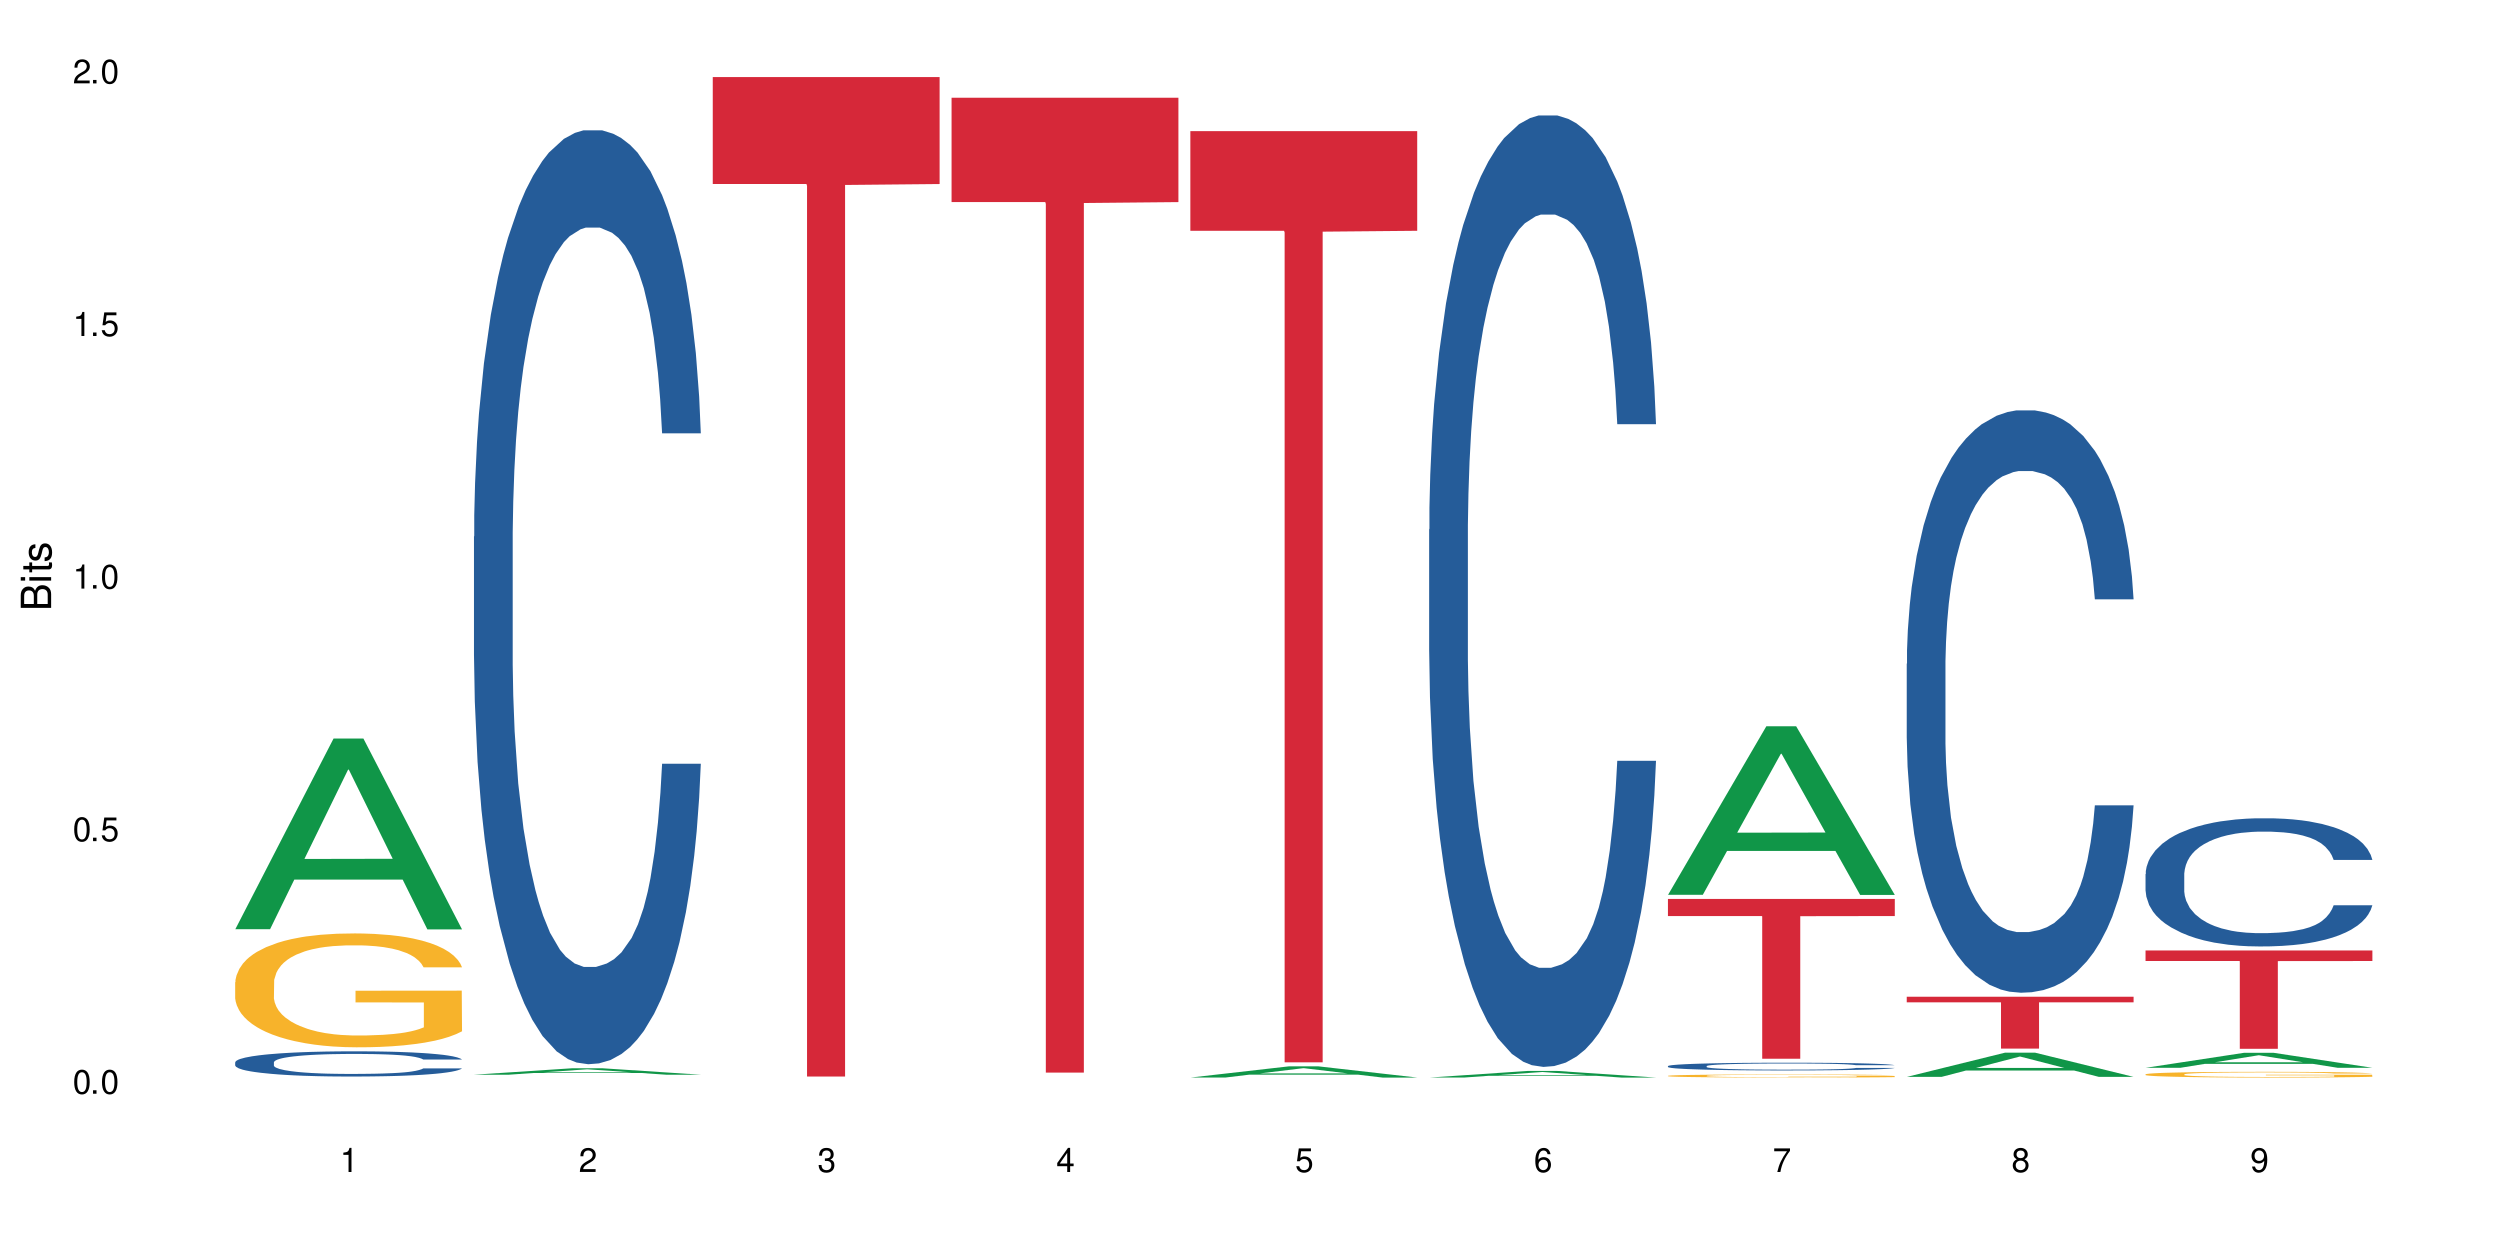
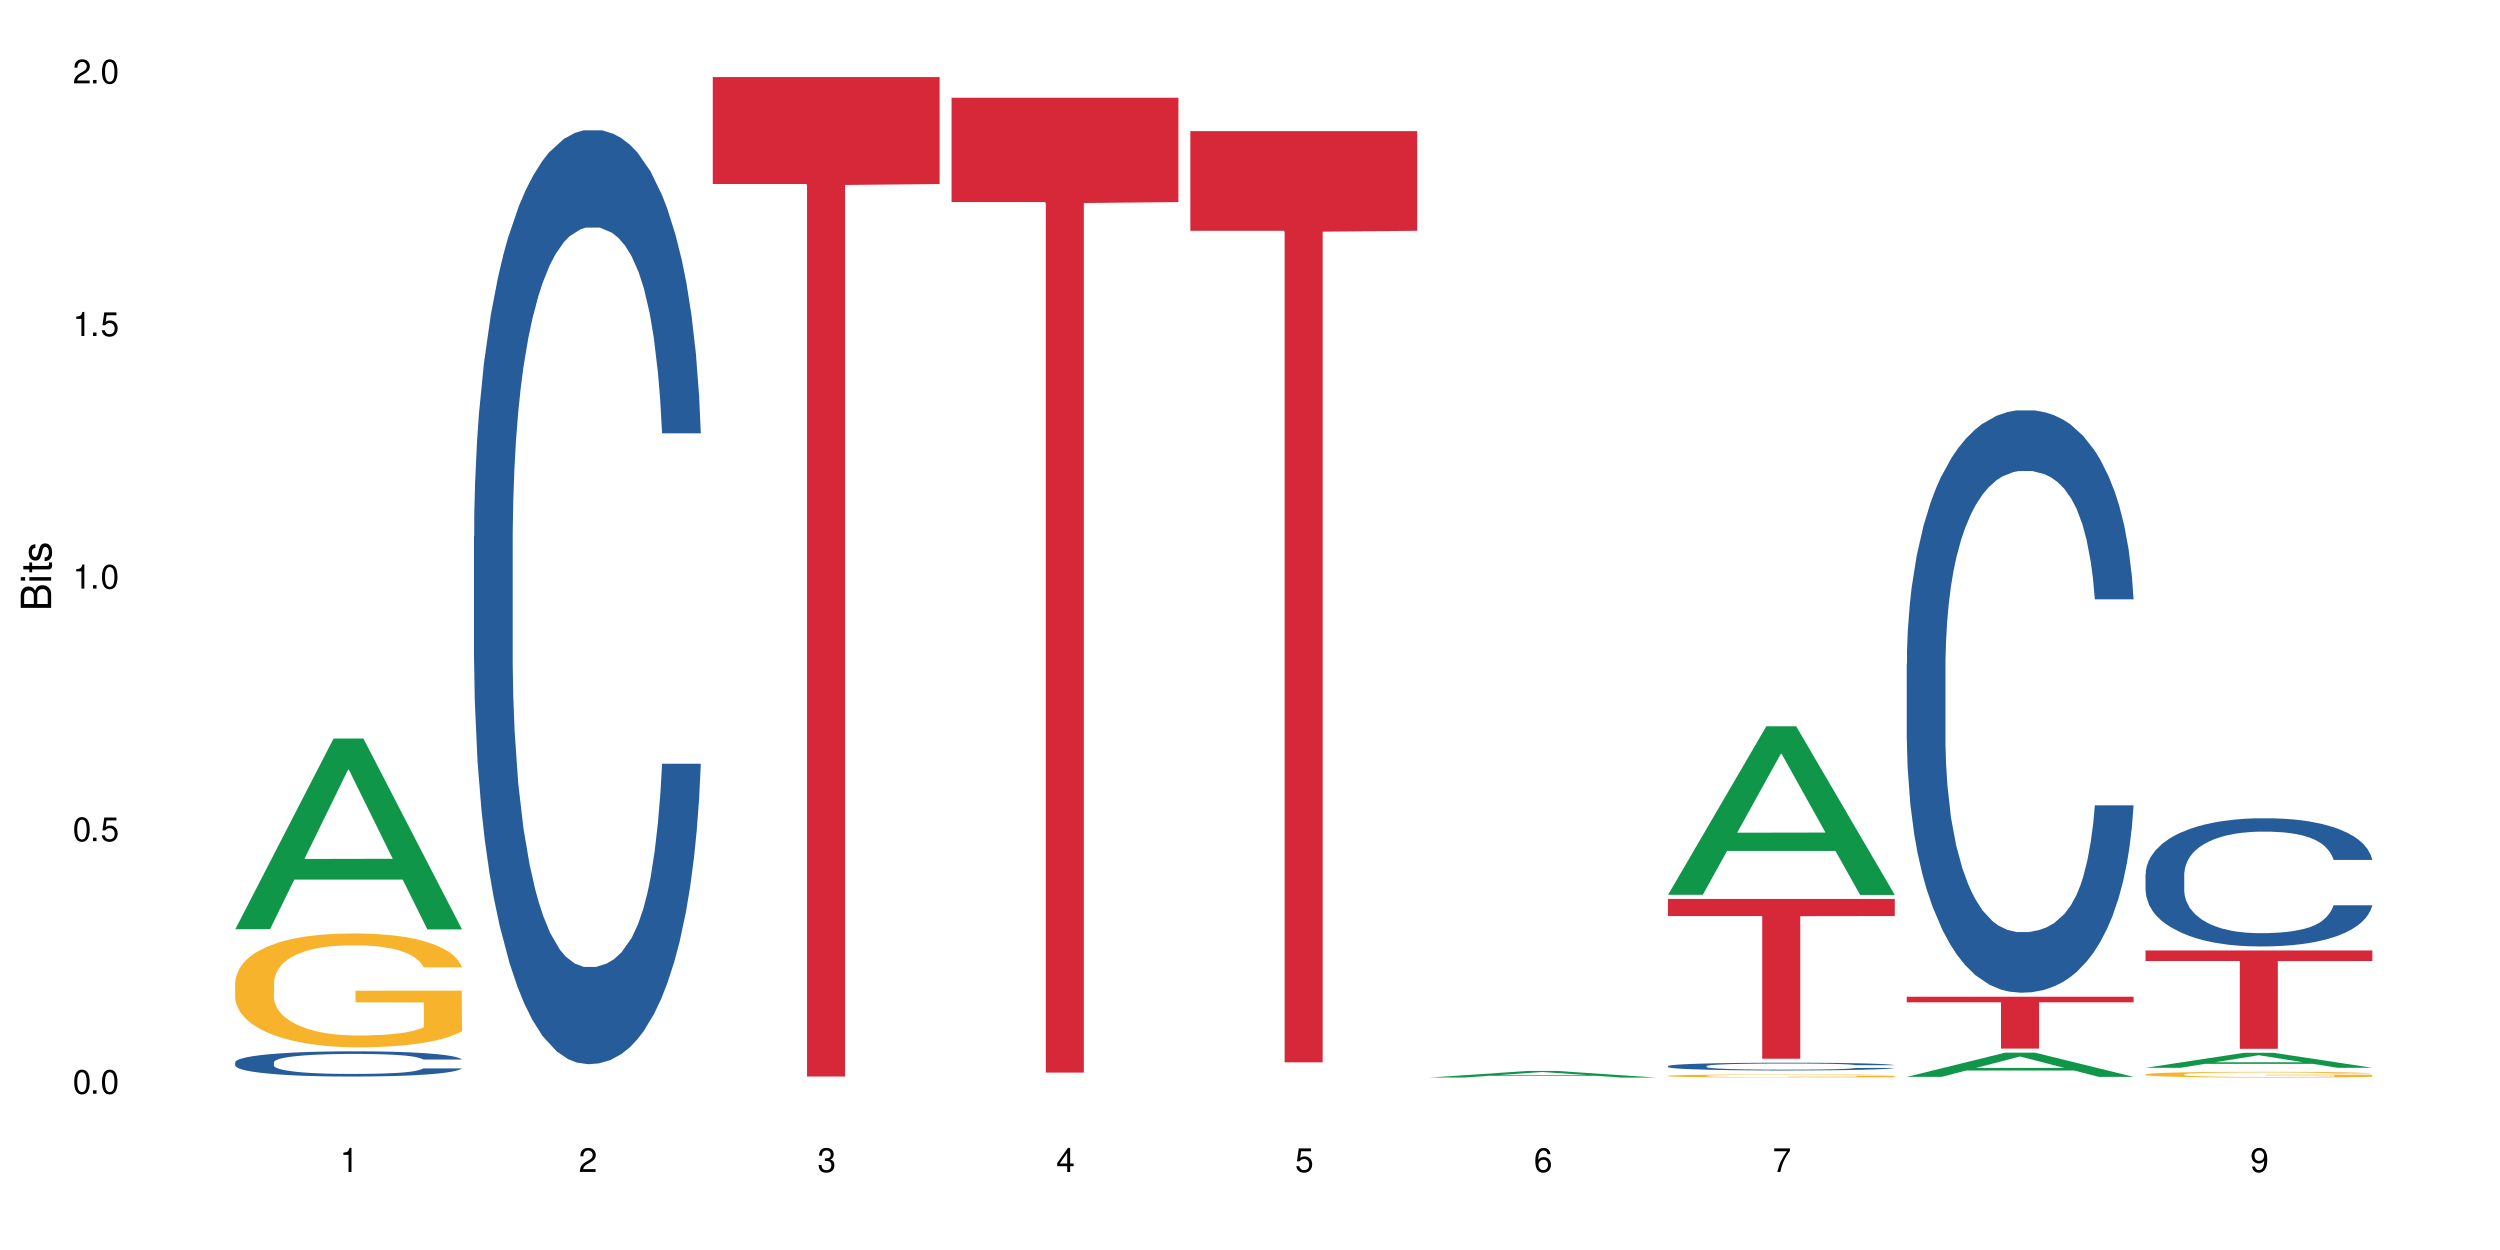
<svg xmlns="http://www.w3.org/2000/svg" xmlns:xlink="http://www.w3.org/1999/xlink" width="720" height="360" viewBox="0 0 720 360">
  <defs>
    <g>
      <g id="glyph-0-0">
</g>
      <g id="glyph-0-1">
        <path d="M 2.641 -6.938 C 2 -6.938 1.422 -6.656 1.078 -6.172 C 0.641 -5.562 0.406 -4.641 0.406 -3.359 C 0.406 -1.016 1.188 0.219 2.641 0.219 C 4.078 0.219 4.859 -1.016 4.859 -3.297 C 4.859 -4.641 4.656 -5.547 4.203 -6.172 C 3.844 -6.656 3.281 -6.938 2.641 -6.938 Z M 2.641 -6.188 C 3.547 -6.188 4 -5.25 4 -3.375 C 4 -1.406 3.562 -0.484 2.625 -0.484 C 1.734 -0.484 1.281 -1.438 1.281 -3.344 C 1.281 -5.25 1.734 -6.188 2.641 -6.188 Z M 2.641 -6.188 " />
      </g>
      <g id="glyph-0-2">
        <path d="M 1.828 -1 L 0.828 -1 L 0.828 0 L 1.828 0 Z M 1.828 -1 " />
      </g>
      <g id="glyph-0-3">
        <path d="M 4.562 -6.797 L 1.062 -6.797 L 0.547 -3.094 L 1.328 -3.094 C 1.719 -3.562 2.047 -3.734 2.578 -3.734 C 3.484 -3.734 4.062 -3.109 4.062 -2.094 C 4.062 -1.125 3.484 -0.531 2.578 -0.531 C 1.828 -0.531 1.375 -0.906 1.188 -1.672 L 0.328 -1.672 C 0.453 -1.109 0.547 -0.844 0.75 -0.594 C 1.125 -0.078 1.828 0.219 2.594 0.219 C 3.969 0.219 4.922 -0.781 4.922 -2.219 C 4.922 -3.562 4.031 -4.484 2.719 -4.484 C 2.25 -4.484 1.859 -4.359 1.469 -4.062 L 1.734 -5.969 L 4.562 -5.969 Z M 4.562 -6.797 " />
      </g>
      <g id="glyph-0-4">
        <path d="M 2.484 -4.938 L 2.484 0 L 3.328 0 L 3.328 -6.938 L 2.766 -6.938 C 2.469 -5.875 2.281 -5.734 0.984 -5.562 L 0.984 -4.938 Z M 2.484 -4.938 " />
      </g>
      <g id="glyph-0-5">
        <path d="M 4.859 -0.828 L 1.281 -0.828 C 1.359 -1.406 1.672 -1.781 2.5 -2.281 L 3.469 -2.828 C 4.406 -3.344 4.906 -4.062 4.906 -4.906 C 4.906 -5.484 4.672 -6.031 4.266 -6.406 C 3.859 -6.766 3.375 -6.938 2.719 -6.938 C 1.859 -6.938 1.219 -6.625 0.844 -6.031 C 0.609 -5.672 0.5 -5.234 0.484 -4.531 L 1.328 -4.531 C 1.359 -5.016 1.406 -5.281 1.531 -5.516 C 1.75 -5.938 2.188 -6.203 2.703 -6.203 C 3.469 -6.203 4.031 -5.641 4.031 -4.891 C 4.031 -4.344 3.719 -3.859 3.125 -3.516 L 2.234 -3 C 0.812 -2.172 0.406 -1.531 0.328 -0.016 L 4.859 -0.016 Z M 4.859 -0.828 " />
      </g>
      <g id="glyph-0-6">
        <path d="M 2.125 -3.188 L 2.578 -3.188 C 3.5 -3.188 3.984 -2.766 3.984 -1.922 C 3.984 -1.062 3.469 -0.531 2.594 -0.531 C 1.656 -0.531 1.203 -1 1.156 -2.016 L 0.312 -2.016 C 0.344 -1.453 0.438 -1.094 0.609 -0.781 C 0.953 -0.109 1.625 0.219 2.547 0.219 C 3.953 0.219 4.859 -0.625 4.859 -1.938 C 4.859 -2.828 4.516 -3.297 3.703 -3.594 C 4.344 -3.844 4.656 -4.328 4.656 -5.031 C 4.656 -6.219 3.875 -6.938 2.578 -6.938 C 1.203 -6.938 0.484 -6.172 0.453 -4.703 L 1.297 -4.703 C 1.312 -5.125 1.344 -5.359 1.453 -5.578 C 1.641 -5.969 2.062 -6.203 2.594 -6.203 C 3.344 -6.203 3.797 -5.75 3.797 -5 C 3.797 -4.516 3.609 -4.219 3.25 -4.047 C 3.016 -3.953 2.703 -3.922 2.125 -3.906 Z M 2.125 -3.188 " />
      </g>
      <g id="glyph-0-7">
        <path d="M 3.141 -1.672 L 3.141 0 L 3.984 0 L 3.984 -1.672 L 4.984 -1.672 L 4.984 -2.438 L 3.984 -2.438 L 3.984 -6.938 L 3.359 -6.938 L 0.266 -2.578 L 0.266 -1.672 Z M 3.141 -2.438 L 1 -2.438 L 3.141 -5.5 Z M 3.141 -2.438 " />
      </g>
      <g id="glyph-0-8">
        <path d="M 4.781 -5.125 C 4.609 -6.266 3.891 -6.938 2.844 -6.938 C 2.094 -6.938 1.422 -6.578 1.031 -5.953 C 0.594 -5.266 0.406 -4.422 0.406 -3.172 C 0.406 -2 0.578 -1.25 0.984 -0.641 C 1.359 -0.078 1.953 0.219 2.703 0.219 C 3.984 0.219 4.922 -0.75 4.922 -2.094 C 4.922 -3.375 4.062 -4.281 2.844 -4.281 C 2.172 -4.281 1.641 -4.031 1.281 -3.516 C 1.281 -5.234 1.828 -6.188 2.797 -6.188 C 3.391 -6.188 3.797 -5.797 3.938 -5.125 Z M 2.734 -3.531 C 3.547 -3.531 4.062 -2.953 4.062 -2.031 C 4.062 -1.156 3.484 -0.531 2.703 -0.531 C 1.922 -0.531 1.328 -1.188 1.328 -2.078 C 1.328 -2.938 1.906 -3.531 2.734 -3.531 Z M 2.734 -3.531 " />
      </g>
      <g id="glyph-0-9">
        <path d="M 4.984 -6.797 L 0.438 -6.797 L 0.438 -5.969 L 4.109 -5.969 C 2.5 -3.656 1.828 -2.234 1.328 0 L 2.219 0 C 2.594 -2.172 3.453 -4.047 4.984 -6.094 Z M 4.984 -6.797 " />
      </g>
      <g id="glyph-0-10">
-         <path d="M 3.75 -3.656 C 4.469 -4.094 4.688 -4.438 4.688 -5.078 C 4.688 -6.172 3.844 -6.938 2.641 -6.938 C 1.438 -6.938 0.594 -6.172 0.594 -5.094 C 0.594 -4.438 0.812 -4.094 1.516 -3.656 C 0.734 -3.266 0.359 -2.703 0.359 -1.922 C 0.359 -0.656 1.281 0.219 2.641 0.219 C 3.984 0.219 4.922 -0.656 4.922 -1.922 C 4.922 -2.703 4.531 -3.266 3.75 -3.656 Z M 2.641 -6.188 C 3.359 -6.188 3.812 -5.75 3.812 -5.062 C 3.812 -4.406 3.344 -3.984 2.641 -3.984 C 1.922 -3.984 1.453 -4.406 1.453 -5.078 C 1.453 -5.75 1.922 -6.188 2.641 -6.188 Z M 2.641 -3.266 C 3.484 -3.266 4.062 -2.719 4.062 -1.906 C 4.062 -1.078 3.484 -0.531 2.625 -0.531 C 1.797 -0.531 1.219 -1.094 1.219 -1.906 C 1.219 -2.719 1.781 -3.266 2.641 -3.266 Z M 2.641 -3.266 " />
-       </g>
+         </g>
      <g id="glyph-0-11">
        <path d="M 0.516 -1.578 C 0.672 -0.453 1.406 0.219 2.438 0.219 C 3.188 0.219 3.859 -0.141 4.266 -0.766 C 4.688 -1.453 4.891 -2.297 4.891 -3.547 C 4.891 -4.719 4.703 -5.453 4.312 -6.078 C 3.938 -6.641 3.344 -6.938 2.594 -6.938 C 1.297 -6.938 0.359 -5.969 0.359 -4.625 C 0.359 -3.344 1.234 -2.453 2.453 -2.453 C 3.094 -2.453 3.578 -2.672 4.016 -3.203 C 4 -1.484 3.469 -0.531 2.5 -0.531 C 1.906 -0.531 1.484 -0.906 1.359 -1.578 Z M 2.578 -6.203 C 3.375 -6.203 3.969 -5.531 3.969 -4.641 C 3.969 -3.797 3.391 -3.188 2.547 -3.188 C 1.734 -3.188 1.234 -3.766 1.234 -4.688 C 1.234 -5.562 1.797 -6.203 2.578 -6.203 Z M 2.578 -6.203 " />
      </g>
      <g id="glyph-1-0">
</g>
      <g id="glyph-1-1">
        <path d="M 0 -0.953 L 0 -4.891 C 0 -5.719 -0.234 -6.344 -0.734 -6.797 C -1.188 -7.234 -1.812 -7.469 -2.5 -7.469 C -3.547 -7.469 -4.188 -7 -4.625 -5.875 C -4.984 -6.688 -5.625 -7.094 -6.531 -7.094 C -7.172 -7.094 -7.734 -6.859 -8.141 -6.391 C -8.562 -5.922 -8.75 -5.344 -8.75 -4.5 L -8.75 -0.953 Z M -4.984 -2.062 L -7.766 -2.062 L -7.766 -4.219 C -7.766 -4.844 -7.688 -5.203 -7.453 -5.5 C -7.219 -5.812 -6.859 -5.969 -6.375 -5.969 C -5.891 -5.969 -5.531 -5.812 -5.297 -5.5 C -5.062 -5.203 -4.984 -4.844 -4.984 -4.219 Z M -0.984 -2.062 L -4 -2.062 L -4 -4.781 C -4 -5.766 -3.438 -6.359 -2.484 -6.359 C -1.547 -6.359 -0.984 -5.766 -0.984 -4.781 Z M -0.984 -2.062 " />
      </g>
      <g id="glyph-1-2">
        <path d="M -6.281 -1.797 L -6.281 -0.797 L 0 -0.797 L 0 -1.797 Z M -8.75 -1.797 L -8.75 -0.797 L -7.484 -0.797 L -7.484 -1.797 Z M -8.75 -1.797 " />
      </g>
      <g id="glyph-1-3">
        <path d="M -6.281 -3.047 L -6.281 -2.016 L -8.016 -2.016 L -8.016 -1.016 L -6.281 -1.016 L -6.281 -0.172 L -5.469 -0.172 L -5.469 -1.016 L -0.719 -1.016 C -0.078 -1.016 0.281 -1.453 0.281 -2.234 C 0.281 -2.5 0.25 -2.719 0.188 -3.047 L -0.641 -3.047 C -0.609 -2.906 -0.594 -2.766 -0.594 -2.562 C -0.594 -2.141 -0.719 -2.016 -1.156 -2.016 L -5.469 -2.016 L -5.469 -3.047 Z M -6.281 -3.047 " />
      </g>
      <g id="glyph-1-4">
        <path d="M -4.531 -5.25 C -5.766 -5.25 -6.469 -4.422 -6.469 -2.969 C -6.469 -1.516 -5.719 -0.562 -4.547 -0.562 C -3.562 -0.562 -3.094 -1.062 -2.734 -2.562 L -2.516 -3.484 C -2.344 -4.188 -2.094 -4.469 -1.641 -4.469 C -1.047 -4.469 -0.641 -3.875 -0.641 -3 C -0.641 -2.453 -0.797 -2 -1.062 -1.75 C -1.25 -1.594 -1.422 -1.531 -1.875 -1.469 L -1.875 -0.406 C -0.422 -0.453 0.281 -1.266 0.281 -2.922 C 0.281 -4.5 -0.5 -5.516 -1.719 -5.516 C -2.656 -5.516 -3.172 -4.984 -3.469 -3.734 L -3.703 -2.766 C -3.891 -1.953 -4.156 -1.609 -4.594 -1.609 C -5.188 -1.609 -5.547 -2.125 -5.547 -2.938 C -5.547 -3.75 -5.203 -4.172 -4.531 -4.203 Z M -4.531 -5.25 " />
      </g>
    </g>
  </defs>
  <rect x="-72" y="-36" width="864" height="432" fill="rgb(100%, 100%, 100%)" fill-opacity="1" />
  <path fill-rule="nonzero" fill="rgb(6.275%, 58.824%, 28.235%)" fill-opacity="1" d="M 67.73 267.613 L 67.801 267.562 L 96.07 212.688 L 104.656 212.688 L 133.066 267.668 L 123.082 267.668 L 115.965 253.316 L 84.762 253.316 L 77.781 267.613 L 67.73 267.613 L 87.766 247.379 L 113.102 247.328 L 100.469 221.668 L 100.328 221.617 L 100.188 221.773 L 87.695 247.328 L 87.766 247.379 Z M 67.73 267.613 " />
  <path fill-rule="nonzero" fill="rgb(14.51%, 36.078%, 60%)" fill-opacity="1" d="M 67.73 305.941 L 67.812 305.934 L 67.812 305.777 L 68.051 305.523 L 68.605 305.207 L 69.164 304.988 L 70.598 304.594 L 72.59 304.215 L 74.664 303.926 L 76.176 303.754 L 77.531 303.621 L 80.637 303.375 L 82.629 303.25 L 84.781 303.137 L 87.41 303.023 L 89.324 302.957 L 93.625 302.852 L 96.812 302.805 L 99.281 302.785 L 104.621 302.785 L 107.809 302.809 L 110.117 302.844 L 112.668 302.895 L 114.82 302.957 L 118.562 303.102 L 121.91 303.289 L 123.426 303.395 L 125.816 303.602 L 127.648 303.797 L 128.922 303.973 L 130.355 304.215 L 131.629 304.516 L 132.586 304.855 L 133.066 305.141 L 121.91 305.141 L 121.352 304.875 L 120.715 304.668 L 119.52 304.395 L 118.324 304.203 L 116.652 304.012 L 115.137 303.887 L 113.066 303.758 L 111.234 303.68 L 109.32 303.621 L 107.488 303.578 L 103.984 303.539 L 99.922 303.539 L 98.406 303.555 L 95.297 303.605 L 93.625 303.652 L 91.234 303.746 L 89.562 303.832 L 87.57 303.965 L 86.215 304.078 L 84.543 304.25 L 83.348 304.402 L 81.992 304.621 L 81.195 304.789 L 80.48 304.973 L 79.84 305.191 L 79.363 305.426 L 79.043 305.668 L 78.887 305.91 L 78.887 306.938 L 79.043 307.176 L 79.441 307.453 L 80.48 307.859 L 81.992 308.211 L 83.746 308.488 L 85.418 308.688 L 86.375 308.781 L 87.648 308.887 L 89.641 309.02 L 92.512 309.152 L 94.184 309.207 L 96.734 309.258 L 99.363 309.285 L 102.867 309.285 L 105.977 309.258 L 108.047 309.227 L 110.199 309.172 L 113.145 309.059 L 114.98 308.953 L 116.57 308.828 L 117.766 308.703 L 118.562 308.594 L 119.758 308.391 L 120.715 308.164 L 121.434 307.934 L 121.91 307.707 L 133.066 307.707 L 132.586 307.973 L 131.871 308.23 L 131.152 308.422 L 130.039 308.656 L 128.762 308.859 L 126.93 309.094 L 125.418 309.246 L 123.426 309.41 L 121.59 309.539 L 119.602 309.652 L 116.652 309.785 L 114.738 309.852 L 112.668 309.91 L 110.199 309.961 L 107.09 310.008 L 103.746 310.035 L 100.637 310.043 L 97.289 310.027 L 94.82 310.004 L 91.555 309.941 L 87.492 309.824 L 84.543 309.695 L 82.23 309.57 L 80.238 309.438 L 78.008 309.258 L 75.141 308.969 L 73.387 308.742 L 72.191 308.555 L 70.84 308.297 L 69.883 308.066 L 68.766 307.691 L 67.969 307.223 L 67.73 306.855 Z M 67.73 305.941 " />
  <path fill-rule="nonzero" fill="rgb(96.863%, 70.196%, 16.863%)" fill-opacity="1" d="M 67.73 282.875 L 67.812 282.844 L 67.812 282.246 L 68.129 280.895 L 68.926 279.039 L 69.961 277.512 L 71.078 276.312 L 71.793 275.684 L 72.988 274.785 L 74.023 274.125 L 76.656 272.777 L 80 271.52 L 81.832 270.98 L 83.906 270.473 L 86.852 269.902 L 88.207 269.691 L 92.352 269.215 L 97.051 268.914 L 102.23 268.824 L 104.621 268.855 L 107.887 268.973 L 112.348 269.305 L 114.898 269.602 L 116.891 269.902 L 118.961 270.293 L 121.512 270.891 L 123.902 271.609 L 125.816 272.328 L 127.727 273.227 L 129.32 274.188 L 130.676 275.234 L 131.871 276.492 L 132.586 277.543 L 133.066 278.59 L 121.988 278.59 L 121.352 277.543 L 120.637 276.734 L 119.441 275.742 L 118.246 275.023 L 117.051 274.457 L 114.82 273.676 L 112.906 273.199 L 110.516 272.777 L 108.207 272.508 L 105.578 272.328 L 103.984 272.27 L 99.762 272.27 L 95.938 272.48 L 93.707 272.719 L 92.113 272.957 L 89.879 273.406 L 88.527 273.766 L 87.73 274.008 L 85.34 274.934 L 83.746 275.773 L 82.871 276.344 L 81.754 277.242 L 80.957 278.051 L 80.082 279.25 L 79.602 280.148 L 78.965 282.184 L 78.887 287.578 L 79.125 288.715 L 79.602 289.941 L 80.238 291.023 L 81.195 292.16 L 82.152 293.027 L 83.824 294.195 L 85.258 294.977 L 86.375 295.484 L 88.527 296.293 L 89.402 296.562 L 91.473 297.102 L 93.625 297.523 L 96.254 297.883 L 98.246 298.062 L 101.434 298.211 L 105.496 298.211 L 110.277 298.031 L 113.305 297.793 L 115.379 297.551 L 116.73 297.344 L 118.406 297.012 L 119.602 296.715 L 120.715 296.383 L 122.07 295.875 L 122.07 288.715 L 102.391 288.684 L 102.391 285.328 L 132.984 285.301 L 133.066 297.012 L 131.391 297.82 L 129.32 298.602 L 127.328 299.199 L 125.258 299.711 L 122.309 300.277 L 119.918 300.637 L 116.254 301.059 L 112.906 301.328 L 109.402 301.508 L 106.293 301.598 L 102.629 301.625 L 99.363 301.566 L 95.855 301.387 L 93.066 301.148 L 90.52 300.848 L 87.969 300.457 L 84.781 299.828 L 82.711 299.32 L 80.559 298.691 L 78.406 297.941 L 76.496 297.133 L 75.219 296.504 L 73.945 295.785 L 72.59 294.887 L 71.316 293.867 L 70.359 292.938 L 69.484 291.891 L 68.848 290.902 L 68.211 289.555 L 67.891 288.477 L 67.73 287.547 Z M 67.73 282.875 " />
-   <path fill-rule="nonzero" fill="rgb(6.275%, 58.824%, 28.235%)" fill-opacity="1" d="M 136.504 309.516 L 136.574 309.512 L 164.844 307.656 L 173.43 307.656 L 201.836 309.516 L 191.855 309.516 L 184.738 309.031 L 153.535 309.031 L 146.555 309.516 L 136.504 309.516 L 156.535 308.832 L 181.875 308.828 L 169.242 307.961 L 169.102 307.957 L 168.961 307.965 L 156.469 308.828 L 156.535 308.832 Z M 136.504 309.516 " />
  <path fill-rule="nonzero" fill="rgb(14.51%, 36.078%, 60%)" fill-opacity="1" d="M 136.504 154.559 L 136.582 154.312 L 136.582 148.41 L 136.824 139.07 L 137.379 127.266 L 137.938 119.152 L 139.371 104.648 L 141.363 90.633 L 143.434 79.816 L 144.949 73.422 L 146.305 68.508 L 149.41 59.41 L 151.402 54.738 L 153.555 50.559 L 156.184 46.379 L 158.098 43.922 L 162.398 39.988 L 165.586 38.266 L 168.055 37.527 L 173.395 37.527 L 176.582 38.512 L 178.891 39.742 L 181.441 41.707 L 183.594 43.922 L 187.336 49.328 L 190.684 56.215 L 192.195 60.148 L 194.586 67.77 L 196.418 75.145 L 197.695 81.539 L 199.129 90.633 L 200.402 101.699 L 201.359 114.238 L 201.836 124.809 L 190.684 124.809 L 190.125 114.973 L 189.488 107.352 L 188.293 97.273 L 187.098 90.141 L 185.426 83.012 L 183.91 78.34 L 181.84 73.668 L 180.008 70.719 L 178.094 68.508 L 176.262 67.031 L 172.758 65.555 L 168.691 65.555 L 167.18 66.047 L 164.07 68.016 L 162.398 69.734 L 160.008 73.18 L 158.336 76.375 L 156.344 81.293 L 154.988 85.473 L 153.316 91.863 L 152.121 97.52 L 150.766 105.633 L 149.969 111.777 L 149.25 118.664 L 148.613 126.777 L 148.137 135.379 L 147.816 144.477 L 147.66 153.328 L 147.66 191.438 L 147.816 200.289 L 148.215 210.613 L 149.25 225.613 L 150.766 238.641 L 152.52 248.969 L 154.191 256.344 L 155.148 259.785 L 156.422 263.719 L 158.414 268.637 L 161.281 273.555 L 162.957 275.52 L 165.504 277.488 L 168.137 278.473 L 171.641 278.473 L 174.746 277.488 L 176.82 276.258 L 178.973 274.293 L 181.918 270.113 L 183.75 266.18 L 185.344 261.508 L 186.539 256.836 L 187.336 252.902 L 188.531 245.281 L 189.488 236.922 L 190.203 228.316 L 190.684 219.957 L 201.836 219.957 L 201.359 229.793 L 200.645 239.379 L 199.926 246.508 L 198.809 255.113 L 197.535 262.738 L 195.703 271.34 L 194.188 276.996 L 192.195 283.145 L 190.363 287.812 L 188.371 291.992 L 185.426 296.91 L 183.512 299.371 L 181.441 301.582 L 178.973 303.551 L 175.863 305.27 L 172.516 306.254 L 169.41 306.5 L 166.062 306.008 L 163.594 305.023 L 160.328 302.812 L 156.262 298.387 L 153.316 293.715 L 151.004 289.043 L 149.012 284.125 L 146.781 277.488 L 143.914 266.672 L 142.16 258.312 L 140.965 251.426 L 139.609 241.84 L 138.656 233.234 L 137.539 219.465 L 136.742 202.008 L 136.504 188.488 Z M 136.504 154.559 " />
  <path fill-rule="nonzero" fill="rgb(83.922%, 15.686%, 22.353%)" fill-opacity="1" d="M 205.277 22.188 L 270.609 22.188 L 270.609 53 L 243.383 53.27 L 243.383 310.051 L 232.426 310.051 L 232.426 53.543 L 232.266 53 L 205.277 53 Z M 205.277 22.188 " />
  <path fill-rule="nonzero" fill="rgb(83.922%, 15.686%, 22.353%)" fill-opacity="1" d="M 274.051 28.148 L 339.383 28.148 L 339.383 58.203 L 312.152 58.469 L 312.152 308.918 L 301.199 308.918 L 301.199 58.73 L 301.039 58.203 L 274.051 58.203 Z M 274.051 28.148 " />
-   <path fill-rule="nonzero" fill="rgb(6.275%, 58.824%, 28.235%)" fill-opacity="1" d="M 342.82 310.336 L 342.891 310.332 L 371.16 307.113 L 379.746 307.113 L 408.156 310.34 L 398.176 310.34 L 391.055 309.496 L 359.852 309.496 L 352.875 310.336 L 342.82 310.336 L 362.855 309.148 L 388.191 309.145 L 375.559 307.641 L 375.418 307.637 L 375.281 307.645 L 362.785 309.145 L 362.855 309.148 Z M 342.82 310.336 " />
  <path fill-rule="nonzero" fill="rgb(83.922%, 15.686%, 22.353%)" fill-opacity="1" d="M 342.82 37.758 L 408.156 37.758 L 408.156 66.465 L 380.926 66.719 L 380.926 305.953 L 369.973 305.953 L 369.973 66.969 L 369.812 66.465 L 342.82 66.465 Z M 342.82 37.758 " />
  <path fill-rule="nonzero" fill="rgb(6.275%, 58.824%, 28.235%)" fill-opacity="1" d="M 411.594 310.336 L 411.664 310.336 L 439.934 308.434 L 448.52 308.434 L 476.93 310.34 L 466.945 310.34 L 459.828 309.84 L 428.625 309.84 L 421.645 310.336 L 411.594 310.336 L 431.629 309.637 L 456.965 309.633 L 444.332 308.742 L 444.191 308.742 L 444.051 308.746 L 431.559 309.633 L 431.629 309.637 Z M 411.594 310.336 " />
-   <path fill-rule="nonzero" fill="rgb(14.51%, 36.078%, 60%)" fill-opacity="1" d="M 411.594 152.477 L 411.676 152.227 L 411.676 146.215 L 411.914 136.695 L 412.473 124.672 L 413.027 116.406 L 414.461 101.629 L 416.453 87.352 L 418.527 76.328 L 420.039 69.816 L 421.395 64.805 L 424.5 55.539 L 426.492 50.777 L 428.645 46.52 L 431.273 42.262 L 433.188 39.758 L 437.488 35.75 L 440.676 33.996 L 443.145 33.246 L 448.484 33.246 L 451.672 34.246 L 453.98 35.5 L 456.531 37.504 L 458.684 39.758 L 462.426 45.27 L 465.773 52.281 L 467.289 56.289 L 469.68 64.055 L 471.512 71.57 L 472.785 78.082 L 474.219 87.352 L 475.496 98.621 L 476.449 111.395 L 476.93 122.168 L 465.773 122.168 L 465.215 112.148 L 464.578 104.383 L 463.383 94.113 L 462.188 86.848 L 460.516 79.586 L 459 74.824 L 456.93 70.066 L 455.098 67.059 L 453.184 64.805 L 451.352 63.305 L 447.848 61.801 L 443.785 61.801 L 442.27 62.301 L 439.164 64.305 L 437.488 66.059 L 435.098 69.566 L 433.426 72.82 L 431.434 77.832 L 430.078 82.09 L 428.406 88.602 L 427.211 94.363 L 425.855 102.629 L 425.059 108.891 L 424.344 115.906 L 423.707 124.172 L 423.227 132.938 L 422.91 142.207 L 422.75 151.223 L 422.75 190.047 L 422.91 199.066 L 423.309 209.586 L 424.344 224.867 L 425.855 238.141 L 427.609 248.66 L 429.281 256.176 L 430.238 259.684 L 431.512 263.691 L 433.504 268.699 L 436.375 273.711 L 438.047 275.715 L 440.598 277.719 L 443.227 278.719 L 446.73 278.719 L 449.84 277.719 L 451.91 276.465 L 454.062 274.461 L 457.008 270.203 L 458.844 266.195 L 460.438 261.438 L 461.629 256.676 L 462.426 252.668 L 463.621 244.906 L 464.578 236.387 L 465.297 227.621 L 465.773 219.105 L 476.93 219.105 L 476.449 229.125 L 475.734 238.895 L 475.016 246.156 L 473.902 254.926 L 472.625 262.688 L 470.793 271.457 L 469.281 277.219 L 467.289 283.48 L 465.457 288.238 L 463.465 292.496 L 460.516 297.508 L 458.602 300.012 L 456.531 302.266 L 454.062 304.27 L 450.953 306.023 L 447.609 307.023 L 444.5 307.273 L 441.152 306.773 L 438.684 305.773 L 435.418 303.52 L 431.355 299.008 L 428.406 294.25 L 426.094 289.492 L 424.105 284.48 L 421.871 277.719 L 419.004 266.695 L 417.25 258.18 L 416.055 251.168 L 414.703 241.398 L 413.746 232.629 L 412.629 218.605 L 411.832 200.82 L 411.594 187.043 Z M 411.594 152.477 " />
  <path fill-rule="nonzero" fill="rgb(6.275%, 58.824%, 28.235%)" fill-opacity="1" d="M 480.367 257.695 L 480.438 257.648 L 508.707 209.168 L 517.293 209.168 L 545.703 257.738 L 535.719 257.738 L 528.602 245.062 L 497.398 245.062 L 490.418 257.695 L 480.367 257.695 L 500.398 239.816 L 525.738 239.77 L 513.105 217.105 L 512.965 217.059 L 512.824 217.195 L 500.332 239.77 L 500.398 239.816 Z M 480.367 257.695 " />
  <path fill-rule="nonzero" fill="rgb(14.51%, 36.078%, 60%)" fill-opacity="1" d="M 480.367 307.031 L 480.445 307.027 L 480.445 306.98 L 480.688 306.902 L 481.242 306.805 L 481.801 306.738 L 483.234 306.617 L 485.227 306.5 L 487.301 306.41 L 488.812 306.359 L 490.168 306.32 L 493.273 306.242 L 495.266 306.203 L 497.418 306.168 L 500.047 306.137 L 501.961 306.113 L 506.262 306.082 L 509.449 306.066 L 511.918 306.062 L 517.258 306.062 L 520.445 306.07 L 522.754 306.082 L 525.305 306.098 L 527.457 306.113 L 531.199 306.16 L 534.547 306.215 L 536.059 306.25 L 538.449 306.312 L 540.285 306.375 L 541.559 306.426 L 542.992 306.5 L 544.266 306.594 L 545.223 306.695 L 545.703 306.785 L 534.547 306.785 L 533.988 306.703 L 533.352 306.641 L 532.156 306.555 L 530.961 306.496 L 529.289 306.438 L 527.773 306.398 L 525.703 306.359 L 523.871 306.336 L 521.957 306.32 L 520.125 306.305 L 516.621 306.293 L 512.555 306.293 L 511.043 306.297 L 507.934 306.312 L 506.262 306.328 L 503.871 306.355 L 502.199 306.383 L 500.207 306.426 L 498.852 306.457 L 497.18 306.512 L 495.984 306.559 L 494.629 306.625 L 493.832 306.676 L 493.117 306.734 L 492.477 306.801 L 492 306.871 L 491.68 306.949 L 491.523 307.02 L 491.523 307.336 L 491.68 307.41 L 492.078 307.496 L 493.117 307.617 L 494.629 307.727 L 496.383 307.812 L 498.055 307.875 L 499.012 307.902 L 500.285 307.934 L 502.277 307.977 L 505.145 308.016 L 506.82 308.031 L 509.367 308.047 L 512 308.055 L 515.504 308.055 L 518.613 308.047 L 520.684 308.039 L 522.836 308.023 L 525.781 307.988 L 527.613 307.953 L 529.207 307.914 L 530.402 307.879 L 531.199 307.844 L 532.395 307.781 L 533.352 307.711 L 534.07 307.641 L 534.547 307.57 L 545.703 307.57 L 545.223 307.652 L 544.508 307.734 L 543.789 307.793 L 542.672 307.863 L 541.398 307.926 L 539.566 307.996 L 538.051 308.043 L 536.059 308.094 L 534.227 308.133 L 532.234 308.168 L 529.289 308.211 L 527.375 308.23 L 525.305 308.246 L 522.836 308.266 L 519.727 308.277 L 516.379 308.285 L 513.273 308.289 L 509.926 308.285 L 507.457 308.277 L 504.191 308.258 L 500.125 308.223 L 497.18 308.184 L 494.867 308.145 L 492.875 308.102 L 490.645 308.047 L 487.777 307.957 L 486.023 307.891 L 484.828 307.832 L 483.473 307.754 L 482.52 307.684 L 481.402 307.566 L 480.605 307.422 L 480.367 307.312 Z M 480.367 307.031 " />
  <path fill-rule="nonzero" fill="rgb(96.863%, 70.196%, 16.863%)" fill-opacity="1" d="M 480.367 309.828 L 480.445 309.828 L 480.445 309.812 L 480.766 309.773 L 481.562 309.723 L 482.598 309.684 L 483.715 309.648 L 484.43 309.633 L 485.625 309.609 L 486.66 309.59 L 489.289 309.555 L 492.637 309.52 L 494.469 309.504 L 496.543 309.492 L 499.488 309.477 L 500.844 309.469 L 504.988 309.457 L 509.688 309.449 L 514.867 309.445 L 517.258 309.445 L 520.523 309.449 L 524.984 309.457 L 527.535 309.469 L 529.527 309.477 L 531.598 309.484 L 534.148 309.504 L 536.539 309.523 L 538.449 309.543 L 540.363 309.566 L 541.957 309.59 L 543.312 309.621 L 544.508 309.656 L 545.223 309.684 L 545.703 309.711 L 534.625 309.711 L 533.988 309.684 L 533.273 309.66 L 532.078 309.633 L 530.883 309.613 L 529.688 309.598 L 527.457 309.578 L 525.543 309.566 L 523.152 309.555 L 520.844 309.547 L 518.215 309.543 L 516.621 309.539 L 512.398 309.539 L 508.574 309.547 L 506.34 309.551 L 504.746 309.559 L 502.516 309.57 L 501.164 309.582 L 500.367 309.586 L 497.977 309.613 L 496.383 309.637 L 495.504 309.652 L 494.391 309.676 L 493.594 309.695 L 492.719 309.73 L 492.238 309.754 L 491.602 309.809 L 491.523 309.957 L 491.762 309.988 L 492.238 310.02 L 492.875 310.051 L 493.832 310.082 L 494.789 310.105 L 496.461 310.137 L 497.895 310.156 L 499.012 310.172 L 501.164 310.195 L 502.039 310.203 L 504.109 310.215 L 506.262 310.227 L 508.891 310.238 L 510.883 310.242 L 514.07 310.246 L 518.133 310.246 L 522.914 310.242 L 525.941 310.234 L 528.012 310.227 L 529.367 310.223 L 531.039 310.215 L 532.234 310.207 L 533.352 310.195 L 534.707 310.184 L 534.707 309.988 L 515.027 309.988 L 515.027 309.895 L 545.621 309.895 L 545.703 310.215 L 544.027 310.234 L 541.957 310.258 L 539.965 310.273 L 537.895 310.285 L 534.945 310.301 L 532.555 310.312 L 528.891 310.324 L 525.543 310.332 L 522.039 310.336 L 518.93 310.34 L 515.266 310.34 L 512 310.336 L 508.492 310.332 L 505.703 310.324 L 503.156 310.316 L 500.605 310.309 L 497.418 310.289 L 495.348 310.277 L 491.043 310.238 L 489.133 310.215 L 487.855 310.199 L 486.582 310.18 L 485.227 310.156 L 483.953 310.129 L 482.996 310.102 L 482.121 310.074 L 481.484 310.047 L 480.844 310.012 L 480.527 309.98 L 480.367 309.957 Z M 480.367 309.828 " />
  <path fill-rule="nonzero" fill="rgb(83.922%, 15.686%, 22.353%)" fill-opacity="1" d="M 480.367 258.898 L 545.703 258.898 L 545.703 263.82 L 518.473 263.863 L 518.473 304.906 L 507.516 304.906 L 507.516 263.906 L 507.359 263.82 L 480.367 263.82 Z M 480.367 258.898 " />
  <path fill-rule="nonzero" fill="rgb(6.275%, 58.824%, 28.235%)" fill-opacity="1" d="M 549.141 310.137 L 549.211 310.133 L 577.48 303.16 L 586.066 303.16 L 614.473 310.145 L 604.492 310.145 L 597.371 308.32 L 566.172 308.32 L 559.191 310.137 L 549.141 310.137 L 569.172 307.566 L 594.512 307.562 L 581.875 304.301 L 581.738 304.293 L 581.598 304.312 L 569.102 307.562 L 569.172 307.566 Z M 549.141 310.137 " />
  <path fill-rule="nonzero" fill="rgb(14.51%, 36.078%, 60%)" fill-opacity="1" d="M 549.141 191.168 L 549.219 191.016 L 549.219 187.336 L 549.457 181.508 L 550.016 174.152 L 550.574 169.09 L 552.008 160.047 L 554 151.309 L 556.07 144.562 L 557.586 140.578 L 558.941 137.512 L 562.047 131.84 L 564.039 128.926 L 566.191 126.32 L 568.82 123.715 L 570.73 122.18 L 575.035 119.727 L 578.223 118.652 L 580.691 118.195 L 586.031 118.195 L 589.215 118.809 L 591.527 119.574 L 594.078 120.801 L 596.227 122.18 L 599.973 125.555 L 603.32 129.844 L 604.832 132.297 L 607.223 137.051 L 609.055 141.648 L 610.332 145.637 L 611.766 151.309 L 613.039 158.207 L 613.996 166.023 L 614.473 172.617 L 603.32 172.617 L 602.762 166.484 L 602.125 161.734 L 600.93 155.449 L 599.734 151 L 598.062 146.555 L 596.547 143.645 L 594.477 140.73 L 592.645 138.891 L 590.73 137.512 L 588.898 136.59 L 585.391 135.672 L 581.328 135.672 L 579.816 135.977 L 576.707 137.203 L 575.035 138.277 L 572.645 140.422 L 570.973 142.418 L 568.98 145.484 L 567.625 148.09 L 565.953 152.074 L 564.758 155.602 L 563.402 160.66 L 562.605 164.492 L 561.887 168.785 L 561.25 173.844 L 560.773 179.211 L 560.453 184.883 L 560.293 190.402 L 560.293 214.164 L 560.453 219.684 L 560.852 226.121 L 561.887 235.473 L 563.402 243.598 L 565.156 250.035 L 566.828 254.637 L 567.785 256.781 L 569.059 259.234 L 571.051 262.301 L 573.918 265.367 L 575.594 266.594 L 578.141 267.82 L 580.77 268.434 L 584.277 268.434 L 587.383 267.82 L 589.457 267.055 L 591.605 265.828 L 594.555 263.219 L 596.387 260.77 L 597.98 257.855 L 599.176 254.941 L 599.973 252.488 L 601.168 247.738 L 602.125 242.523 L 602.84 237.16 L 603.32 231.945 L 614.473 231.945 L 613.996 238.078 L 613.277 244.059 L 612.562 248.504 L 611.445 253.867 L 610.172 258.621 L 608.34 263.988 L 606.824 267.512 L 604.832 271.348 L 603 274.258 L 601.008 276.863 L 598.062 279.93 L 596.148 281.465 L 594.078 282.844 L 591.605 284.07 L 588.5 285.145 L 585.152 285.758 L 582.047 285.91 L 578.699 285.602 L 576.23 284.988 L 572.965 283.609 L 568.898 280.852 L 565.953 277.938 L 563.641 275.023 L 561.648 271.957 L 559.418 267.82 L 556.551 261.074 L 554.797 255.863 L 553.602 251.57 L 552.246 245.59 L 551.293 240.227 L 550.176 231.641 L 549.379 220.754 L 549.141 212.324 Z M 549.141 191.168 " />
  <path fill-rule="nonzero" fill="rgb(83.922%, 15.686%, 22.353%)" fill-opacity="1" d="M 549.141 287.066 L 614.473 287.066 L 614.473 288.664 L 587.246 288.68 L 587.246 302.004 L 576.289 302.004 L 576.289 288.695 L 576.129 288.664 L 549.141 288.664 Z M 549.141 287.066 " />
  <path fill-rule="nonzero" fill="rgb(6.275%, 58.824%, 28.235%)" fill-opacity="1" d="M 617.914 307.523 L 617.98 307.52 L 646.25 303.215 L 654.836 303.215 L 683.246 307.527 L 673.266 307.527 L 666.145 306.402 L 634.945 306.402 L 627.965 307.523 L 617.914 307.523 L 637.945 305.938 L 663.285 305.934 L 650.648 303.922 L 650.512 303.918 L 650.371 303.93 L 637.875 305.934 L 637.945 305.938 Z M 617.914 307.523 " />
  <path fill-rule="nonzero" fill="rgb(14.51%, 36.078%, 60%)" fill-opacity="1" d="M 617.914 251.738 L 617.992 251.703 L 617.992 250.895 L 618.23 249.613 L 618.789 247.992 L 619.348 246.879 L 620.781 244.891 L 622.773 242.965 L 624.844 241.48 L 626.359 240.605 L 627.711 239.93 L 630.82 238.684 L 632.812 238.043 L 634.965 237.469 L 637.594 236.895 L 639.504 236.559 L 643.809 236.02 L 646.996 235.781 L 649.465 235.68 L 654.801 235.68 L 657.988 235.816 L 660.301 235.984 L 662.852 236.254 L 665 236.559 L 668.746 237.301 L 672.094 238.242 L 673.605 238.785 L 675.996 239.828 L 677.828 240.84 L 679.102 241.719 L 680.539 242.965 L 681.812 244.484 L 682.77 246.203 L 683.246 247.656 L 672.094 247.656 L 671.535 246.305 L 670.898 245.262 L 669.703 243.879 L 668.508 242.898 L 666.832 241.922 L 665.32 241.281 L 663.246 240.641 L 661.414 240.234 L 659.504 239.93 L 657.672 239.727 L 654.164 239.527 L 650.102 239.527 L 648.586 239.594 L 645.48 239.863 L 643.809 240.098 L 641.418 240.57 L 639.742 241.012 L 637.75 241.684 L 636.398 242.258 L 634.723 243.137 L 633.527 243.91 L 632.176 245.023 L 631.379 245.867 L 630.66 246.812 L 630.023 247.926 L 629.547 249.105 L 629.227 250.355 L 629.066 251.566 L 629.066 256.797 L 629.227 258.012 L 629.625 259.426 L 630.66 261.484 L 632.176 263.273 L 633.926 264.691 L 635.602 265.703 L 636.559 266.176 L 637.832 266.715 L 639.824 267.387 L 642.691 268.062 L 644.363 268.332 L 646.914 268.602 L 649.543 268.738 L 653.051 268.738 L 656.156 268.602 L 658.227 268.434 L 660.379 268.164 L 663.328 267.59 L 665.16 267.051 L 666.754 266.41 L 667.949 265.77 L 668.746 265.23 L 669.941 264.184 L 670.898 263.035 L 671.613 261.855 L 672.094 260.711 L 683.246 260.711 L 682.77 262.059 L 682.051 263.375 L 681.336 264.352 L 680.219 265.531 L 678.945 266.578 L 677.113 267.758 L 675.598 268.535 L 673.605 269.379 L 671.773 270.02 L 669.781 270.594 L 666.832 271.266 L 664.922 271.605 L 662.852 271.91 L 660.379 272.18 L 657.273 272.414 L 653.926 272.551 L 650.82 272.582 L 647.473 272.516 L 645.004 272.379 L 641.734 272.078 L 637.672 271.469 L 634.723 270.828 L 632.414 270.188 L 630.422 269.512 L 628.191 268.602 L 625.324 267.117 L 623.57 265.973 L 622.375 265.027 L 621.02 263.711 L 620.062 262.531 L 618.949 260.641 L 618.152 258.246 L 617.914 256.391 Z M 617.914 251.738 " />
  <path fill-rule="nonzero" fill="rgb(96.863%, 70.196%, 16.863%)" fill-opacity="1" d="M 617.914 309.395 L 617.992 309.391 L 617.992 309.363 L 618.312 309.293 L 619.109 309.199 L 620.145 309.125 L 621.258 309.062 L 621.977 309.031 L 623.172 308.984 L 624.207 308.953 L 626.836 308.887 L 630.184 308.82 L 632.016 308.793 L 634.086 308.77 L 637.035 308.738 L 638.391 308.73 L 642.531 308.707 L 647.234 308.691 L 652.414 308.684 L 654.801 308.688 L 658.07 308.691 L 662.531 308.711 L 665.082 308.727 L 667.074 308.738 L 669.145 308.758 L 671.695 308.789 L 674.082 308.824 L 675.996 308.863 L 677.91 308.906 L 679.5 308.957 L 680.855 309.008 L 682.051 309.07 L 682.77 309.125 L 683.246 309.18 L 672.172 309.18 L 671.535 309.125 L 670.816 309.086 L 669.621 309.035 L 668.426 309 L 667.23 308.969 L 665 308.93 L 663.09 308.906 L 660.699 308.887 L 658.387 308.871 L 655.758 308.863 L 654.164 308.859 L 649.941 308.859 L 646.117 308.871 L 643.887 308.883 L 642.293 308.895 L 640.062 308.918 L 638.707 308.934 L 637.91 308.945 L 635.52 308.992 L 633.926 309.035 L 633.051 309.066 L 631.934 309.109 L 631.141 309.152 L 630.262 309.211 L 629.785 309.258 L 629.148 309.359 L 629.066 309.629 L 629.305 309.688 L 629.785 309.75 L 630.422 309.805 L 631.379 309.863 L 632.332 309.906 L 634.008 309.965 L 635.441 310.004 L 636.559 310.031 L 638.707 310.07 L 639.586 310.082 L 641.656 310.109 L 643.809 310.133 L 646.438 310.148 L 648.43 310.16 L 651.617 310.168 L 655.68 310.168 L 660.461 310.156 L 663.488 310.145 L 665.559 310.133 L 666.914 310.125 L 668.586 310.105 L 669.781 310.09 L 670.898 310.074 L 672.25 310.051 L 672.25 309.688 L 652.57 309.688 L 652.57 309.52 L 683.168 309.516 L 683.246 310.105 L 681.574 310.148 L 679.5 310.188 L 677.512 310.215 L 675.438 310.242 L 672.492 310.27 L 670.102 310.289 L 666.434 310.309 L 663.09 310.324 L 659.582 310.332 L 656.477 310.336 L 652.809 310.34 L 649.543 310.336 L 646.039 310.328 L 643.25 310.316 L 640.699 310.301 L 638.148 310.281 L 634.965 310.25 L 632.891 310.223 L 630.742 310.191 L 628.59 310.152 L 626.676 310.113 L 625.402 310.082 L 624.129 310.043 L 622.773 310 L 621.496 309.949 L 620.543 309.902 L 619.664 309.848 L 619.027 309.797 L 618.391 309.73 L 618.07 309.676 L 617.914 309.629 Z M 617.914 309.395 " />
  <path fill-rule="nonzero" fill="rgb(83.922%, 15.686%, 22.353%)" fill-opacity="1" d="M 617.914 273.742 L 683.246 273.742 L 683.246 276.773 L 656.016 276.797 L 656.016 302.059 L 645.062 302.059 L 645.062 276.824 L 644.902 276.773 L 617.914 276.773 Z M 617.914 273.742 " />
  <g fill="rgb(0%, 0%, 0%)" fill-opacity="1">
    <use xlink:href="#glyph-0-1" x="20.965" y="314.993" />
    <use xlink:href="#glyph-0-2" x="25.965" y="314.993" />
    <use xlink:href="#glyph-0-1" x="28.965" y="314.993" />
  </g>
  <g fill="rgb(0%, 0%, 0%)" fill-opacity="1">
    <use xlink:href="#glyph-0-1" x="20.965" y="242.251" />
    <use xlink:href="#glyph-0-2" x="25.965" y="242.251" />
    <use xlink:href="#glyph-0-3" x="28.965" y="242.251" />
  </g>
  <g fill="rgb(0%, 0%, 0%)" fill-opacity="1">
    <use xlink:href="#glyph-0-4" x="20.965" y="169.509" />
    <use xlink:href="#glyph-0-2" x="25.965" y="169.509" />
    <use xlink:href="#glyph-0-1" x="28.965" y="169.509" />
  </g>
  <g fill="rgb(0%, 0%, 0%)" fill-opacity="1">
    <use xlink:href="#glyph-0-4" x="20.965" y="96.767" />
    <use xlink:href="#glyph-0-2" x="25.965" y="96.767" />
    <use xlink:href="#glyph-0-3" x="28.965" y="96.767" />
  </g>
  <g fill="rgb(0%, 0%, 0%)" fill-opacity="1">
    <use xlink:href="#glyph-0-5" x="20.965" y="24.024" />
    <use xlink:href="#glyph-0-2" x="25.965" y="24.024" />
    <use xlink:href="#glyph-0-1" x="28.965" y="24.024" />
  </g>
  <g fill="rgb(0%, 0%, 0%)" fill-opacity="1">
    <use xlink:href="#glyph-0-4" x="97.898" y="337.532" />
  </g>
  <g fill="rgb(0%, 0%, 0%)" fill-opacity="1">
    <use xlink:href="#glyph-0-5" x="166.672" y="337.532" />
  </g>
  <g fill="rgb(0%, 0%, 0%)" fill-opacity="1">
    <use xlink:href="#glyph-0-6" x="235.445" y="337.532" />
  </g>
  <g fill="rgb(0%, 0%, 0%)" fill-opacity="1">
    <use xlink:href="#glyph-0-7" x="304.215" y="337.532" />
  </g>
  <g fill="rgb(0%, 0%, 0%)" fill-opacity="1">
    <use xlink:href="#glyph-0-3" x="372.988" y="337.532" />
  </g>
  <g fill="rgb(0%, 0%, 0%)" fill-opacity="1">
    <use xlink:href="#glyph-0-8" x="441.762" y="337.532" />
  </g>
  <g fill="rgb(0%, 0%, 0%)" fill-opacity="1">
    <use xlink:href="#glyph-0-9" x="510.535" y="337.532" />
  </g>
  <g fill="rgb(0%, 0%, 0%)" fill-opacity="1">
    <use xlink:href="#glyph-0-10" x="579.309" y="337.532" />
  </g>
  <g fill="rgb(0%, 0%, 0%)" fill-opacity="1">
    <use xlink:href="#glyph-0-11" x="648.078" y="337.532" />
  </g>
  <g fill="rgb(0%, 0%, 0%)" fill-opacity="1">
    <use xlink:href="#glyph-1-1" x="14.725" y="176.012" />
    <use xlink:href="#glyph-1-2" x="14.725" y="168.012" />
    <use xlink:href="#glyph-1-3" x="14.725" y="165.012" />
    <use xlink:href="#glyph-1-4" x="14.725" y="162.012" />
  </g>
</svg>